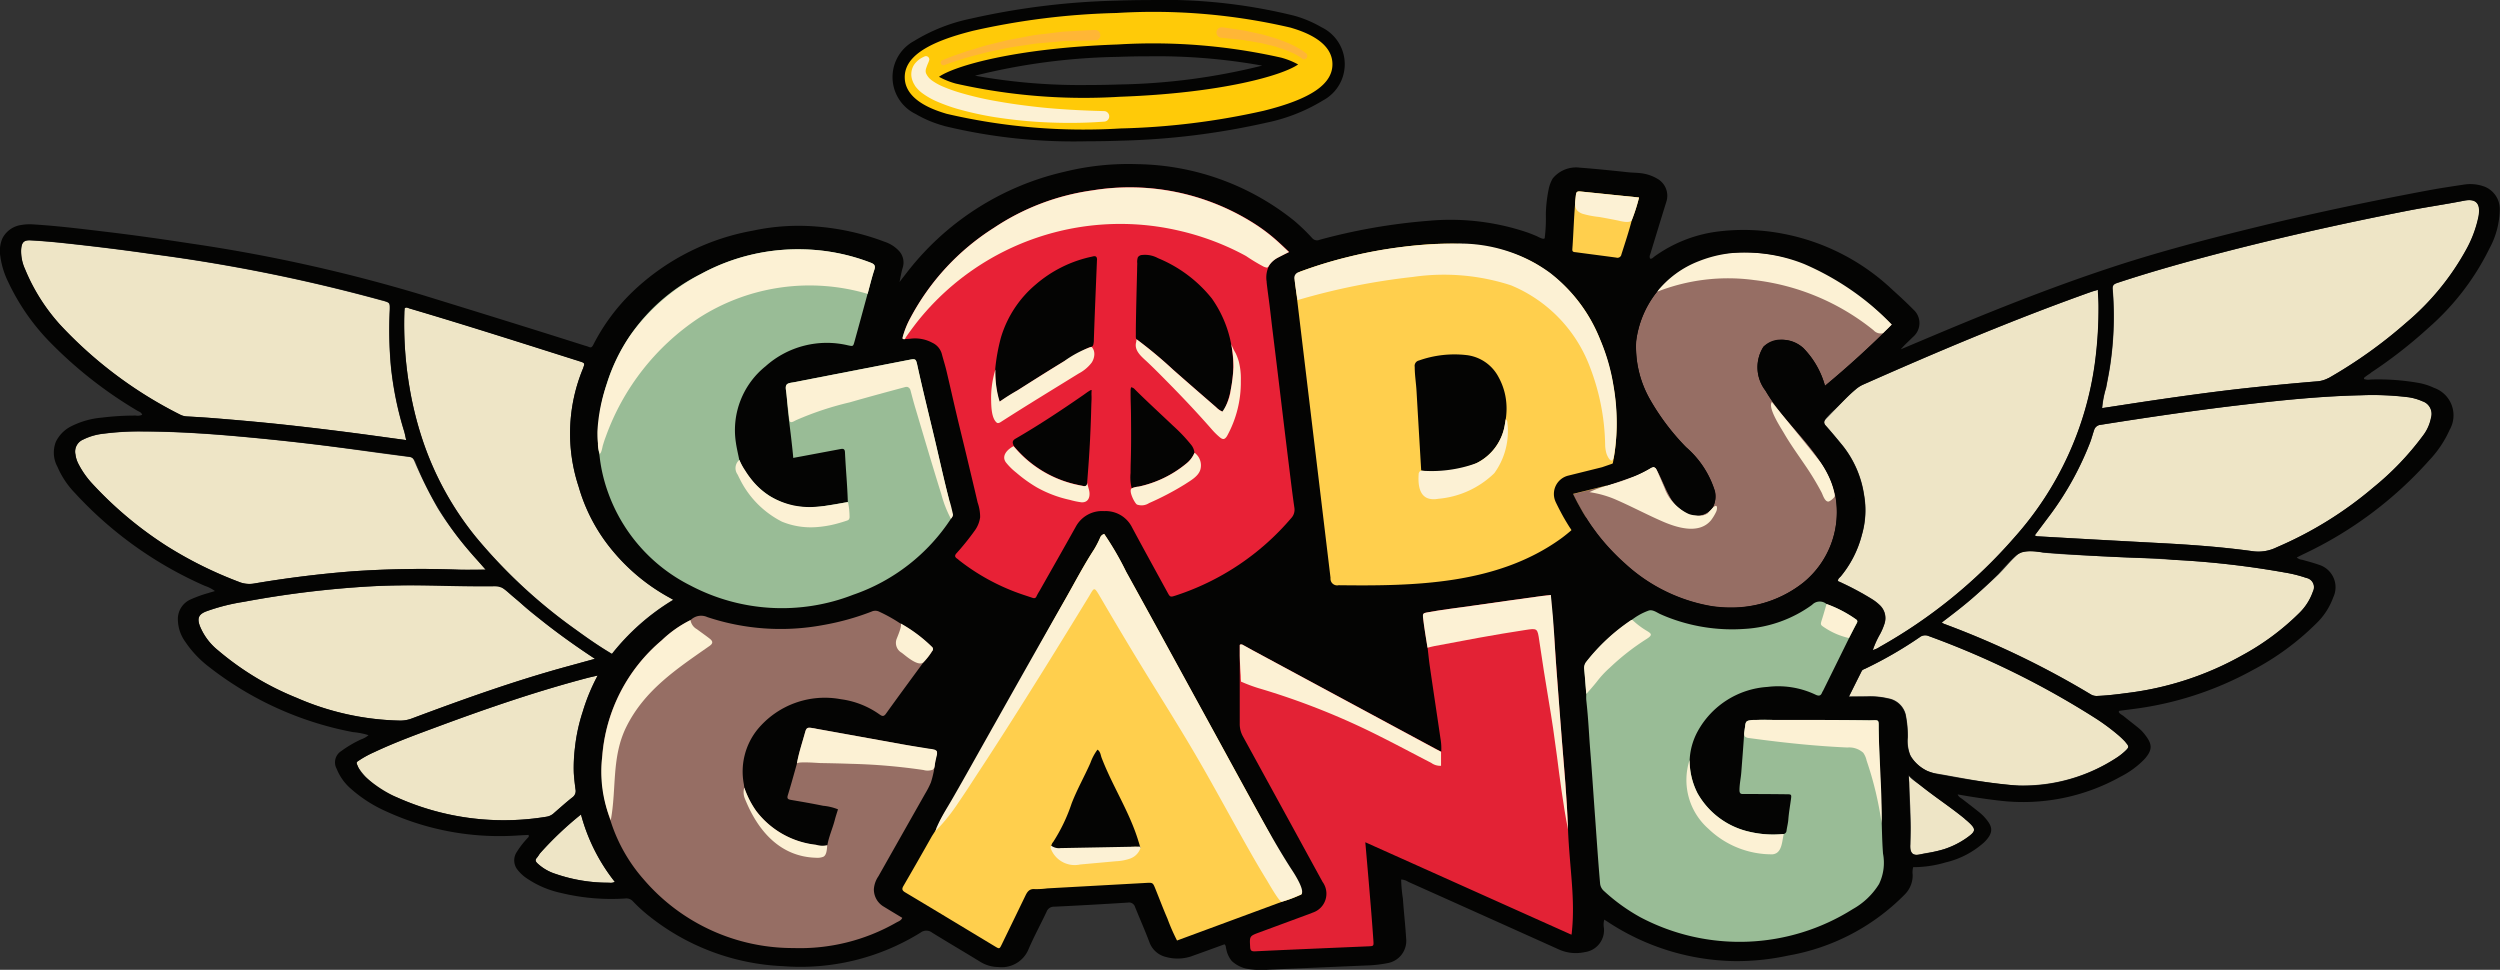
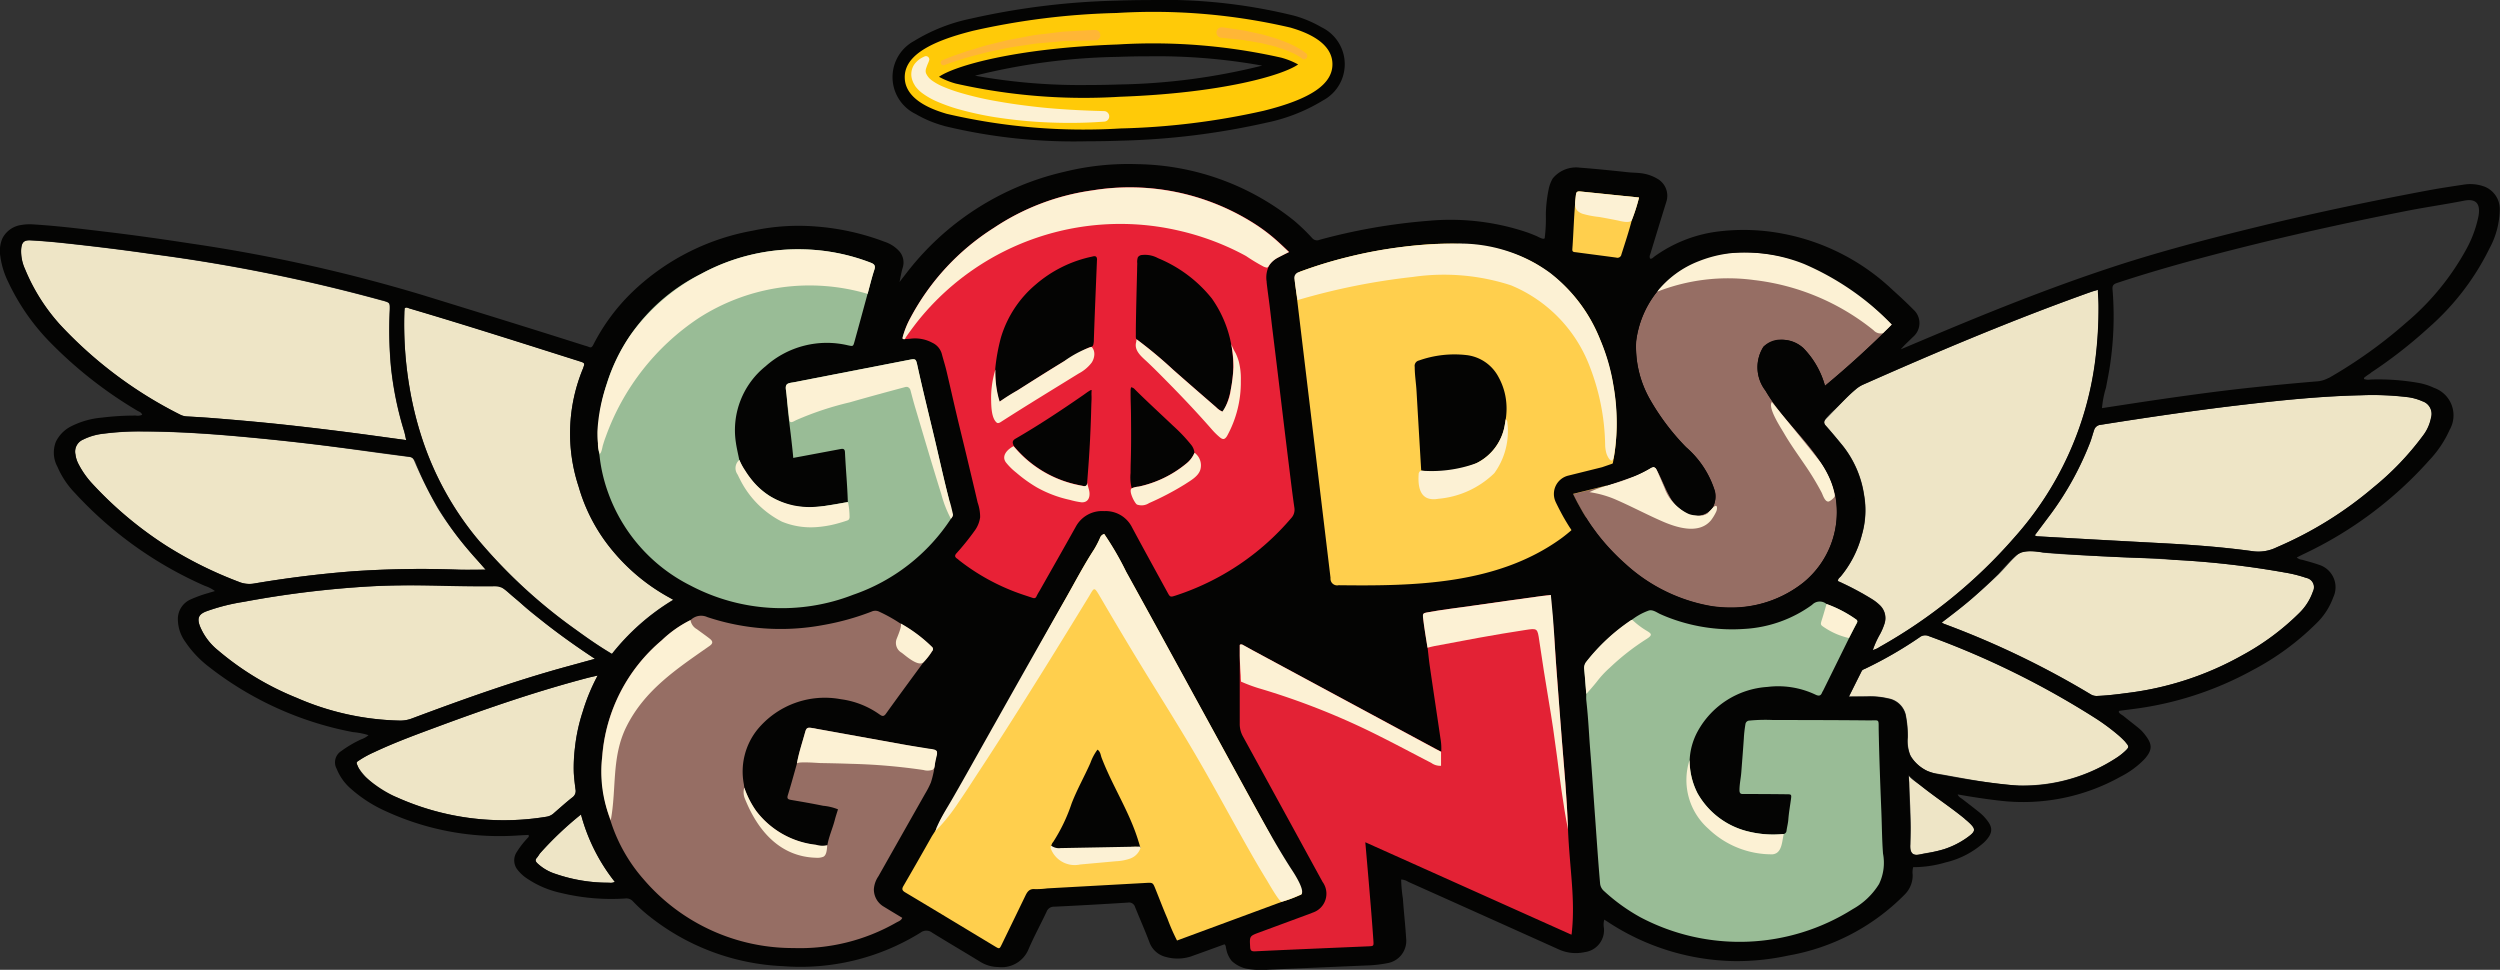
<svg xmlns="http://www.w3.org/2000/svg" width="136.807" height="53.07" viewBox="0 0 136.807 53.07">
  <rect x="0" y="0" width="136.807" height="53.07" fill="#333333" stroke="none" />
  <g id="GG_LOGO" transform="translate(-48.265 -361.82)">
    <g id="Сгруппировать_4" data-name="Сгруппировать 4" transform="translate(48.265 370.792)">
      <g id="Сгруппировать_1" data-name="Сгруппировать 1" transform="translate(99.815 1.978)">
        <path id="Контур_1" data-name="Контур 1" d="M768.684,495.544a4.976,4.976,0,0,1,.4-.88,3.415,3.415,0,0,0,.245-.58.973.973,0,0,0-.267-1,2.546,2.546,0,0,0-.437-.336,15.864,15.864,0,0,0-1.848-.976c-.01-.138.095-.191.16-.267a5.865,5.865,0,0,0,1.149-2.264,4.819,4.819,0,0,0,.117-2.194,5.677,5.677,0,0,0-1.165-2.684c-.309-.377-.619-.752-.943-1.115-.114-.128-.118-.206,0-.327.545-.54,1.053-1.139,1.642-1.63a1.707,1.707,0,0,1,.394-.26c4.109-1.823,8.249-3.57,12.486-5.08.11-.039.224-.068.384-.115.014.3.036.567.037.839a22.46,22.46,0,0,1-.193,3.118,17.926,17.926,0,0,1-4.392,9.569,27.818,27.818,0,0,1-7.386,6.01A1.2,1.2,0,0,1,768.684,495.544Z" transform="translate(-766.008 -470.925)" fill="#eee5c6" />
-         <path id="Контур_2" data-name="Контур 2" d="M875.5,451.938a5.329,5.329,0,0,1,.218-1.115c.088-.478.189-.955.25-1.438a18.06,18.06,0,0,0,.108-3.951c-.024-.257.111-.3.3-.363,1.578-.52,3.176-.979,4.783-1.407,3.66-.975,7.357-1.8,11.074-2.53,1.024-.2,2.057-.346,3.08-.548.8-.157.882.335.787.861a6.388,6.388,0,0,1-.669,1.805,14.074,14.074,0,0,1-3.286,4.009,25.888,25.888,0,0,1-4.246,3.025,1.564,1.564,0,0,1-.674.191c-1.211.1-2.421.215-3.63.345-1.747.188-3.488.427-5.226.681C877.427,451.641,876.487,451.79,875.5,451.938Z" transform="translate(-860.273 -440.556)" fill="#eee5c6" />
        <path id="Контур_3" data-name="Контур 3" d="M848.97,524.942c.307-.412.6-.8.887-1.185a16.909,16.909,0,0,0,2.124-3.855c.093-.231.153-.476.234-.712a.408.408,0,0,1,.364-.3c2.569-.408,5.141-.787,7.725-1.09,2.178-.256,4.36-.48,6.556-.527a15.709,15.709,0,0,1,2.531.106,3,3,0,0,1,.8.227.725.725,0,0,1,.47.891,2.34,2.34,0,0,1-.451,1,15.542,15.542,0,0,1-2.7,2.819,20.729,20.729,0,0,1-5.294,3.279,2.251,2.251,0,0,1-1.3.217c-1.7-.236-3.414-.359-5.13-.449q-3.344-.177-6.688-.37A.54.54,0,0,1,848.97,524.942Z" transform="translate(-837.433 -506.597)" fill="#eee5c6" />
        <path id="Контур_4" data-name="Контур 4" d="M812.39,582.554c.649-.492,1.278-.972,1.869-1.5.413-.364.822-.733,1.217-1.117.348-.336.648-.733,1.008-1.053a1,1,0,0,1,.257-.174,2.49,2.49,0,0,1,1.192.024c.884.085,1.773.125,2.66.17,1.442.072,2.886.124,4.328.212l.129.008a48.422,48.422,0,0,1,6.138.7,7.264,7.264,0,0,1,1.149.292.515.515,0,0,1,.367.736,3.036,3.036,0,0,1-.755,1.189,13.716,13.716,0,0,1-3.1,2.3,17.087,17.087,0,0,1-6.311,2.072c-.537.071-1.074.139-1.616.161a.624.624,0,0,1-.376-.083,47.784,47.784,0,0,0-8.048-3.867C812.478,582.615,812.457,582.6,812.39,582.554Z" transform="translate(-805.94 -559.44)" fill="#eee5c6" />
        <path id="Контур_5" data-name="Контур 5" d="M775.86,615.178c.256-.512.476-.955.7-1.4.044-.086.147-.1.228-.145a22.212,22.212,0,0,0,2.94-1.7.49.49,0,0,1,.509-.064,46.83,46.83,0,0,1,9.127,4.5,11.547,11.547,0,0,1,1.239.918,4.327,4.327,0,0,1,.4.385c.2.224.2.27-.024.481a3.46,3.46,0,0,1-.5.387,9.39,9.39,0,0,1-6.037,1.457c-1.264-.128-2.325-.352-3.756-.6a1.924,1.924,0,0,1-1.478-1.029,2.182,2.182,0,0,1-.128-.961,5.771,5.771,0,0,0-.117-1.252,1.192,1.192,0,0,0-.957-.88,4.193,4.193,0,0,0-1.141-.108Z" transform="translate(-774.49 -588.012)" fill="#eee5c6" />
        <path id="Контур_6" data-name="Контур 6" d="M799.41,666.93c.006.138.567.488.673.572.263.209.533.41.8.609.534.391,1.074.773,1.585,1.192.04.033.079.069.12.1.533.471.531.569-.071.984a4.69,4.69,0,0,1-1.456.659c-.267.071-.537.106-.81.154-.2.035-.466.161-.648,0a.587.587,0,0,1-.118-.484C799.556,669.454,799.455,668.2,799.41,666.93Z" transform="translate(-794.765 -635.449)" fill="#eee5c6" />
      </g>
      <g id="Сгруппировать_2" data-name="Сгруппировать 2" transform="translate(1.149 4.174)">
        <path id="Контур_7" data-name="Контур 7" d="M77.6,467.29l-1.747-.239q-2.434-.334-4.877-.6c-1.327-.143-2.656-.261-3.987-.367-.462-.036-.923-.063-1.385-.089a.9.9,0,0,1-.378-.1,23.128,23.128,0,0,1-6.554-4.9,10.464,10.464,0,0,1-1.93-3.053,2.353,2.353,0,0,1-.214-1.078c.029-.393.145-.527.544-.5q.87.05,1.738.143c1.628.174,3.256.371,4.877.606a93.037,93.037,0,0,1,12.605,2.544c.013,0,.026,0,.039.008.382.113.378.113.371.5a22.232,22.232,0,0,0,.061,3.089,18.4,18.4,0,0,0,.7,3.477C77.52,466.89,77.55,467.069,77.6,467.29Z" transform="translate(-56.525 -456.351)" fill="#eee5c6" />
        <path id="Контур_8" data-name="Контур 8" d="M222.062,498.807a12.452,12.452,0,0,0-3.359,2.961c-.679-.4-1.316-.844-1.943-1.3a28.646,28.646,0,0,1-5.5-5.093,16.876,16.876,0,0,1-2.911-5.292,19.024,19.024,0,0,1-.716-2.866,20.643,20.643,0,0,1-.289-4.1c0-.092.011-.184.017-.268.1-.075.184-.01.267.015,3.111.919,6.2,1.908,9.291,2.887.313.1.31.1.2.406a9.272,9.272,0,0,0-.242,6.454,9.558,9.558,0,0,0,1.9,3.555,10.684,10.684,0,0,0,3,2.478C221.859,498.689,221.937,498.736,222.062,498.807Z" transform="translate(-186.365 -479.138)" fill="#eee5c6" />
        <path id="Контур_9" data-name="Контур 9" d="M100.3,539.153c-.509,0-.983.011-1.456,0a54.326,54.326,0,0,0-5.9.095q-2.666.213-5.305.661a1.517,1.517,0,0,1-.871-.1,21.8,21.8,0,0,1-3.893-1.929,20.72,20.72,0,0,1-4.165-3.5,4.875,4.875,0,0,1-.709-1.04,1.545,1.545,0,0,1-.147-.488.714.714,0,0,1,.419-.813,3.3,3.3,0,0,1,1.135-.325,15.19,15.19,0,0,1,2.175-.12c1.944.006,3.881.145,5.816.328,1.539.146,3.075.313,4.607.512.69.089,1.38.185,2.069.281s1.384.186,2.075.275a.3.3,0,0,1,.134.039.292.292,0,0,1,.089.128,24.632,24.632,0,0,0,1.32,2.66,18.97,18.97,0,0,0,1.736,2.35c.114.132.229.264.346.394C99.945,538.748,100.116,538.944,100.3,539.153Z" transform="translate(-74.874 -521.125)" fill="#eee5c6" />
        <path id="Контур_10" data-name="Контур 10" d="M142.888,592.058c.819.687.957.786,1.178,1,.4.377.84.7,1.27,1.042.882.691,1.8,1.338,2.733,1.954l-1.453.4c-2.905.79-5.734,1.805-8.551,2.859a1.781,1.781,0,0,1-.654.122,14.815,14.815,0,0,1-5.686-1.253,15.654,15.654,0,0,1-4.282-2.591,3.291,3.291,0,0,1-1-1.349c-.145-.408-.058-.617.338-.776a10.826,10.826,0,0,1,2.067-.528,54.581,54.581,0,0,1,7-.851c1.154-.061,2.311-.079,3.467-.064,1.086.015,1.47.057,2.779.018C142.305,592.029,143.112,592.072,142.888,592.058Z" transform="translate(-116.663 -573.147)" fill="#eee5c6" />
        <path id="Контур_11" data-name="Контур 11" d="M201.773,627.63a10.682,10.682,0,0,0-.821,1.986,9.62,9.62,0,0,0-.424,1.964,9,9,0,0,0-.063,1.381c.019.3.054.6.095.9a.426.426,0,0,1-.175.44c-.342.268-.665.562-.994.845a.765.765,0,0,1-.413.21,14.307,14.307,0,0,1-8.208-1.065,4.213,4.213,0,0,1-2.092-1.624c-.14-.321-.143-.27.107-.438a5.629,5.629,0,0,1,.766-.409c1.182-.557,2.41-1,3.634-1.455,2.648-.979,5.317-1.893,8.049-2.61C201.386,627.718,201.539,627.686,201.773,627.63Z" transform="translate(-170.217 -603.811)" fill="#eee5c6" />
        <path id="Контур_12" data-name="Контур 12" d="M261.533,682.32a10.135,10.135,0,0,0,1.852,3.69.527.527,0,0,1-.312.044,8.846,8.846,0,0,1-2.916-.476,2.613,2.613,0,0,1-1.017-.591c-.1-.1-.125-.185-.022-.3.07-.076.117-.175.184-.256A18.634,18.634,0,0,1,261.533,682.32Z" transform="translate(-230.887 -650.895)" fill="#eee5c6" />
      </g>
      <path id="Контур_13" data-name="Контур 13" d="M51.569,435.143a10.466,10.466,0,0,1-1.93-3.053,2.353,2.353,0,0,1-.214-1.078c.029-.394.145-.527.544-.5q.87.05,1.738.143c1.628.174,3.256.371,4.877.606A93.028,93.028,0,0,1,69.189,433.8c.013,0,.026,0,.039.008.382.113.378.113.371.5a22.233,22.233,0,0,0,.061,3.089,18.4,18.4,0,0,0,.7,3.477c.056.171.086.352.138.572l-1.747-.239q-2.434-.334-4.877-.6c-1.327-.143-2.656-.261-3.987-.367-.462-.036-.923-.063-1.385-.089a.9.9,0,0,1-.378-.1A23.142,23.142,0,0,1,51.569,435.143Zm5.846,12.113a20.723,20.723,0,0,1-4.165-3.5,4.877,4.877,0,0,1-.709-1.04,1.546,1.546,0,0,1-.147-.488.714.714,0,0,1,.419-.814,3.3,3.3,0,0,1,1.135-.325,15.19,15.19,0,0,1,2.175-.12c1.944.006,3.881.145,5.816.328,1.54.146,3.075.313,4.607.512,1.342.171,2.683.353,4.023.533a.638.638,0,0,1,.238.064.648.648,0,0,1,.234.344,16.959,16.959,0,0,0,2.665,4.482c.2.239.4.476.609.706.174.193.345.391.53.6-.509,0-.983.011-1.456,0a54.311,54.311,0,0,0-5.9.095q-2.666.213-5.305.661a1.517,1.517,0,0,1-.871-.1A22.056,22.056,0,0,1,57.415,447.256Zm7.062,8.283a15.659,15.659,0,0,1-4.282-2.591,3.291,3.291,0,0,1-1-1.349c-.145-.407-.058-.617.338-.776a10.845,10.845,0,0,1,2.067-.528,54.6,54.6,0,0,1,7-.851c2.236-.118,4.472.035,6.71.006.5-.007.673.259,1.025.558l.552.467c.4.338.807.674,1.221,1,.876.686,1.786,1.328,2.715,1.94l-1.453.4c-2.905.79-5.734,1.805-8.551,2.859a1.78,1.78,0,0,1-.654.122A14.856,14.856,0,0,1,64.477,455.538Zm5.495,5.453a6.731,6.731,0,0,1-1.626-1.043,1.741,1.741,0,0,1-.467-.581c-.14-.321-.143-.27.107-.438a5.612,5.612,0,0,1,.766-.409c1.182-.558,2.41-1,3.634-1.455,2.648-.979,5.317-1.893,8.049-2.61.152-.04.306-.072.54-.126a10.68,10.68,0,0,0-.821,1.986,9.618,9.618,0,0,0-.424,1.964,8.994,8.994,0,0,0-.063,1.381c.019.3.054.6.095.9a.426.426,0,0,1-.175.44c-.342.268-.665.562-.994.846a.765.765,0,0,1-.413.21A14.306,14.306,0,0,1,69.972,460.991ZM81.6,465.667a8.846,8.846,0,0,1-2.916-.476,2.613,2.613,0,0,1-1.017-.591c-.1-.1-.125-.185-.022-.3.07-.076.117-.175.184-.256a18.413,18.413,0,0,1,2.229-2.112,10.134,10.134,0,0,0,1.852,3.689A.508.508,0,0,1,81.6,465.667Zm.15-12.516c-.679-.4-1.316-.844-1.943-1.3a28.638,28.638,0,0,1-5.5-5.093,16.877,16.877,0,0,1-2.911-5.292,19.028,19.028,0,0,1-.716-2.866,20.643,20.643,0,0,1-.289-4.1c0-.092.011-.184.017-.268.1-.075.184-.01.267.015,3.111.919,6.2,1.908,9.291,2.887.313.1.31.1.2.406A9.272,9.272,0,0,0,79.932,444a9.56,9.56,0,0,0,1.9,3.555,10.687,10.687,0,0,0,3,2.478c.079.043.157.089.282.16A12.469,12.469,0,0,0,81.755,453.151Zm66.4-12.843a2.815,2.815,0,0,1,.528-.548c.371-.349.732-.757,1.119-1.079a1.711,1.711,0,0,1,.394-.26c4.109-1.823,8.25-3.57,12.486-5.08.11-.039.224-.068.384-.115.014.3.036.567.038.839a22.459,22.459,0,0,1-.193,3.118,17.926,17.926,0,0,1-4.392,9.569,27.819,27.819,0,0,1-7.386,6.011,1.188,1.188,0,0,1-.384.177,4.983,4.983,0,0,1,.4-.88,3.416,3.416,0,0,0,.245-.58.972.972,0,0,0-.267-1,2.535,2.535,0,0,0-.437-.337,15.854,15.854,0,0,0-1.848-.976c-.01-.138.095-.19.16-.267a5.865,5.865,0,0,0,1.149-2.264,4.821,4.821,0,0,0,.117-2.195,5.676,5.676,0,0,0-1.165-2.684c-.309-.377-.619-.752-.943-1.115A.261.261,0,0,1,148.159,440.308Zm7.627,21.866c.04.033.079.07.12.1.533.471.531.569-.071.985a4.568,4.568,0,0,1-1.182.578,11.439,11.439,0,0,1-1.368.292c-.267.052-.455-.037-.467-.33-.018-.413.008-.832,0-1.246-.015-.78-.071-1.559-.071-2.341,0-.117-.021-.234-.039-.427C153.7,460.7,154.8,461.364,155.785,462.173Zm8.8-4.186c.2.224.2.27-.024.481a3.444,3.444,0,0,1-.5.387,9.325,9.325,0,0,1-5.308,1.506,39.892,39.892,0,0,1-4.154-.588,3.275,3.275,0,0,1-.857-.221,2.324,2.324,0,0,1-.907-.79,1.928,1.928,0,0,1-.175-1.037,5.764,5.764,0,0,0-.117-1.252,1.192,1.192,0,0,0-.957-.88,4.187,4.187,0,0,0-1.14-.109h-1c.256-.512.476-.955.7-1.4.044-.086.147-.1.228-.145a22.216,22.216,0,0,0,2.94-1.7.49.49,0,0,1,.509-.064,46.831,46.831,0,0,1,9.127,4.5,11.541,11.541,0,0,1,1.239.918A4.715,4.715,0,0,1,164.587,457.987Zm9.891-9a.515.515,0,0,1,.367.736,3.038,3.038,0,0,1-.755,1.189,13.709,13.709,0,0,1-3.1,2.3,17.087,17.087,0,0,1-6.311,2.072c-.537.071-1.074.139-1.616.161a.624.624,0,0,1-.375-.083,47.794,47.794,0,0,0-8.048-3.867,1.211,1.211,0,0,1-.111-.069c.649-.492,1.278-.972,1.869-1.5.421-.371.829-.758,1.229-1.151a11.345,11.345,0,0,1,.96-1.008c.48-.366,1.019-.211,1.574-.168q.907.071,1.816.128,1.341.085,2.684.142c.836.035,1.7.025,2.528.128a48.412,48.412,0,0,1,6.138.7A6.961,6.961,0,0,1,174.478,448.992Zm5.557-9.892a3.005,3.005,0,0,1,.8.227.725.725,0,0,1,.47.891,2.341,2.341,0,0,1-.451,1,15.542,15.542,0,0,1-2.7,2.819,20.735,20.735,0,0,1-5.294,3.279,2.252,2.252,0,0,1-1.3.217c-1.7-.236-3.414-.359-5.13-.449q-3.344-.177-6.688-.37a.654.654,0,0,1-.124-.047c.307-.412.6-.8.887-1.185a16.916,16.916,0,0,0,2.124-3.855c.093-.231.153-.476.234-.712a.408.408,0,0,1,.364-.3c2.569-.407,5.141-.787,7.725-1.09,2.178-.256,4.36-.48,6.556-.527A15.871,15.871,0,0,1,180.035,439.1Zm-4.335-1.051a1.564,1.564,0,0,1-.674.191c-1.211.1-2.421.216-3.63.345-1.747.188-3.488.427-5.226.681-.94.138-1.88.285-2.868.435a5.336,5.336,0,0,1,.218-1.115c.088-.478.189-.955.25-1.438a18.053,18.053,0,0,0,.108-3.951c-.024-.257.111-.3.3-.363,1.578-.52,3.176-.979,4.783-1.407,3.66-.975,7.357-1.8,11.074-2.53,1.024-.2,2.057-.346,3.08-.548.8-.157.882.335.787.861a6.392,6.392,0,0,1-.669,1.805,14.071,14.071,0,0,1-3.286,4.009A25.758,25.758,0,0,1,175.7,438.049Zm2.313-.284a25.571,25.571,0,0,0,3.15-2.453,13.914,13.914,0,0,0,3.345-4.353,4.616,4.616,0,0,0,.562-2.156,1.32,1.32,0,0,0-.954-1.263,2.245,2.245,0,0,0-1.021-.07c-.654.1-1.306.195-1.955.317-3.089.579-6.162,1.222-9.215,1.965-2.744.668-5.475,1.378-8.158,2.265-3.421,1.131-6.76,2.474-10.077,3.876l-1.4.59c.211-.249.449-.456.672-.68a.99.99,0,0,0,.014-1.5c-.36-.366-.738-.716-1.121-1.06a11.962,11.962,0,0,0-5.967-3.078,11.339,11.339,0,0,0-3.741-.11A7.556,7.556,0,0,0,138.8,431.4c-.07.05-.128.142-.238.115a.265.265,0,0,1,.006-.229q.434-1.431.876-2.858a1.068,1.068,0,0,0-.491-1.288,2.282,2.282,0,0,0-.733-.274c-.289-.056-.579-.046-.866-.077-.879-.095-1.761-.184-2.642-.252a1.65,1.65,0,0,0-1.476.59,1.9,1.9,0,0,0-.229.617,7.583,7.583,0,0,0-.149,1.35,8.656,8.656,0,0,1-.061,1.288c-.026.139-.377-.072-.462-.107-.178-.074-.357-.147-.541-.21a13.143,13.143,0,0,0-5.394-.616,32.157,32.157,0,0,0-5.922,1.036.349.349,0,0,1-.413-.1,10.9,10.9,0,0,0-.965-.932,14.026,14.026,0,0,0-8.59-3.107,14.616,14.616,0,0,0-4.009.42,15.17,15.17,0,0,0-8.645,5.556c-.122.156-.243.314-.366.471.061-.278.1-.549.184-.814a.934.934,0,0,0-.239-.911,1.874,1.874,0,0,0-.765-.476,13.439,13.439,0,0,0-3.776-.836,11.894,11.894,0,0,0-3.429.229,12.763,12.763,0,0,0-6.431,3.2,10.857,10.857,0,0,0-2.3,3.04c-.07.138-.127.182-.266.115a1.584,1.584,0,0,0-.189-.06c-2.966-.943-5.94-1.862-8.914-2.779A88.235,88.235,0,0,0,58.7,430.688c-1.553-.238-3.11-.46-4.671-.645-1.311-.156-2.623-.32-3.943-.4a2.6,2.6,0,0,0-.633.028,1.373,1.373,0,0,0-1.06.743,1.763,1.763,0,0,0-.111.969,4.48,4.48,0,0,0,.424,1.391,11.99,11.99,0,0,0,2.389,3.409,23.25,23.25,0,0,0,4.664,3.642c.1.063.243.092.284.236a.6.6,0,0,1-.352.043,15.081,15.081,0,0,0-1.859.113,4.549,4.549,0,0,0-1.736.508,1.856,1.856,0,0,0-.775.816,1.629,1.629,0,0,0,.092,1.375,4.748,4.748,0,0,0,.962,1.437,21.225,21.225,0,0,0,7.1,5.07,2,2,0,0,1,.553.284c-.14.042-.25.074-.36.108a6.851,6.851,0,0,0-.967.349A1.165,1.165,0,0,0,58,451.3a2.114,2.114,0,0,0,.4,1.177,5.771,5.771,0,0,0,1.295,1.375,18.323,18.323,0,0,0,7.888,3.575,3.921,3.921,0,0,1,.85.167,1.26,1.26,0,0,1-.4.227,6.235,6.235,0,0,0-1.09.64.73.73,0,0,0-.253.976,2.808,2.808,0,0,0,.77,1.083,7.483,7.483,0,0,0,1.959,1.254,14.866,14.866,0,0,0,7.213,1.307c.191-.011.381-.019.556-.028.04.107-.017.131-.05.168a4.806,4.806,0,0,0-.6.776.821.821,0,0,0,.07.989,2.171,2.171,0,0,0,.4.384,5.308,5.308,0,0,0,1.941.854,11.669,11.669,0,0,0,3.541.306.479.479,0,0,1,.414.159,8.238,8.238,0,0,0,.784.725,12.61,12.61,0,0,0,7.422,2.82,12.455,12.455,0,0,0,7.533-1.837.517.517,0,0,1,.634.005c.875.541,1.763,1.06,2.641,1.6a1.918,1.918,0,0,0,.978.28,1.587,1.587,0,0,0,1.649-.965c.3-.7.665-1.371.992-2.06a.42.42,0,0,1,.416-.277c1.346-.063,2.692-.14,4.037-.225a.341.341,0,0,1,.389.243c.261.645.544,1.284.789,1.935a1.273,1.273,0,0,0,.91.8,2.367,2.367,0,0,0,1.512-.086c.567-.2,1.132-.41,1.684-.609.092.083.064.172.092.245a1.449,1.449,0,0,0,.306.669,1.712,1.712,0,0,0,.79.417,4.694,4.694,0,0,0,1.224.056q2.653-.113,5.308-.227a7.013,7.013,0,0,0,1.181-.126,1.239,1.239,0,0,0,1.037-1.368c-.043-.723-.128-1.445-.177-2.168a7.893,7.893,0,0,1-.095-1.043.773.773,0,0,1,.392.128q4.1,1.836,8.19,3.677a2.265,2.265,0,0,0,1.463.168,1.211,1.211,0,0,0,1.051-1.317,1.038,1.038,0,0,1,.019-.46c.058.036.092.056.124.076a12.977,12.977,0,0,0,7.083,2.194,13.364,13.364,0,0,0,2.87-.307,11.771,11.771,0,0,0,6.4-3.375,1.479,1.479,0,0,0,.4-1.033,1.171,1.171,0,0,1,.026-.427,6.212,6.212,0,0,0,1.772-.259,4.781,4.781,0,0,0,2.118-1.106c.552-.549.449-.869.051-1.329a2.616,2.616,0,0,0-.343-.326c-.3-.239-.6-.471-.905-.705-.089-.068-.2-.114-.256-.256.8.141,1.581.262,2.367.349a10.924,10.924,0,0,0,6.536-1.314,4.911,4.911,0,0,0,1.278-.923c.535-.569.456-.89.042-1.413a2.066,2.066,0,0,0-.3-.312c-.274-.227-.56-.439-.834-.666-.095-.079-.229-.124-.278-.241.018-.033.024-.053.031-.054.223-.031.445-.057.668-.088a18.336,18.336,0,0,0,6.629-2.139,14.488,14.488,0,0,0,3.466-2.537,3.746,3.746,0,0,0,.944-1.439,1.287,1.287,0,0,0-.79-1.793c-.3-.107-.6-.184-.91-.271a.49.49,0,0,1-.292-.126c.135-.067.261-.134.392-.195a21.436,21.436,0,0,0,6.86-5.127,5.916,5.916,0,0,0,1.114-1.666,1.592,1.592,0,0,0-.852-2.292,3.362,3.362,0,0,0-.826-.268,12.67,12.67,0,0,0-2.645-.189.775.775,0,0,1-.363-.025c0-.043-.006-.064,0-.068C177.748,437.939,177.881,437.853,178.013,437.765Z" transform="translate(-48.265 -426.335)" fill="#040403" />
      <path id="Контур_14" data-name="Контур 14" d="M574.872,470.927a10.748,10.748,0,0,0,.519-3.682,12.067,12.067,0,0,0-1.124-4.828,8.334,8.334,0,0,0-3.311-3.637c-2.226-1.258-4.947-1.236-7.479-.884a25.271,25.271,0,0,0-5.276,1.279.642.642,0,0,0-.351.229.661.661,0,0,0-.044.426q.968,8.075,1.937,16.15a.365.365,0,0,0,.444.4c4.139.05,8.651-.025,12.152-2.542.466-.335.882-.737,1.325-1.1m-8.959-2.631c-.085-1.446-.172-2.894-.255-4.34-.025-.448-.1-.89-.1-1.339a.3.3,0,0,1,.23-.345,5.829,5.829,0,0,1,2.573-.3,2.275,2.275,0,0,1,1.79,1.218,3.5,3.5,0,0,1,.416,1.356,3.716,3.716,0,0,1,0,.715,1.841,1.841,0,0,1-.031.235c-.017.079.1-.044.1.063,0-.09.017-.026-.1-.074-.011.078-.022.156-.035.232a2.855,2.855,0,0,1-1.98,2.341,5.206,5.206,0,0,1-2.61.235" transform="translate(-486.933 -453.327)" fill="#ffcf4d" />
      <path id="Контур_15" data-name="Контур 15" d="M677.737,468.724a2.09,2.09,0,0,1-.11-2.4,1.636,1.636,0,0,1,2.181.07,4.74,4.74,0,0,1,1.186,2.068q1.913-1.585,3.669-3.347a14.911,14.911,0,0,0-4.813-3.317,7.887,7.887,0,0,0-5.742-.164,5.4,5.4,0,0,0-3.449,4.392,5.828,5.828,0,0,0,.75,3.167,12.757,12.757,0,0,0,1.982,2.626,5.21,5.21,0,0,1,1.572,2.413,1.269,1.269,0,0,1-.1.859,1.106,1.106,0,0,1-1.329.395,2.16,2.16,0,0,1-1.064-1.026c-.245-.439-.412-.919-.656-1.36-.046-.083-.11-.175-.2-.184a.309.309,0,0,0-.171.054,5.909,5.909,0,0,1-.886.442l-.033.011h0c-.474.165-.948.328-1.424.492l-1.9.471h0c.038.081.078.16.118.239.008.017.017.033.025.049.037.075.076.149.117.224.01.02.021.039.032.058.035.064.07.128.106.19l.037.067.1.177.053.088c.036.06.074.12.111.178.022.036.046.071.068.106l.063.1c.043.065.088.131.133.2l.043.063c.1.139.2.277.3.412l.019.025a11.848,11.848,0,0,0,1.53,1.638,9.293,9.293,0,0,0,4.728,2.324,6.46,6.46,0,0,0,5.025-1.292,4.975,4.975,0,0,0,1.748-4.769C681.058,472.193,678.9,470.725,677.737,468.724Z" transform="translate(-581.126 -456.318)" fill="#966e64" />
      <path id="Контур_16" data-name="Контур 16" d="M299.914,617.316a1.412,1.412,0,0,1,.246-.7q1.281-2.267,2.566-4.534a4.66,4.66,0,0,0,.307-.6,5.23,5.23,0,0,0,.239-1.2c.006-.043.082-.523.088-.521-.135-.036-.235-.07-.338-.089q-3.231-.586-6.462-1.168c-.271-.049-.338-.024-.409.232-.156.569-.345,1.129-.449,1.711-.164.58-.321,1.161-.5,1.738-.058.195.032.222.184.249.584.1,1.168.2,1.749.32a2.883,2.883,0,0,1,.815.195c-.06.2-.124.382-.172.573-.12.47-.33.915-.41,1.4a1.187,1.187,0,0,1-.62-.022,4.77,4.77,0,0,1-3.267-1.845,5.006,5.006,0,0,1-.656-1.285c-.008-.064-.018-.129-.026-.195a3.675,3.675,0,0,1,.73-2.977,4.775,4.775,0,0,1,4.571-1.676,4.718,4.718,0,0,1,2.117.829c.132.092.227.148.355-.031.673-.94,1.361-1.871,2.043-2.8a3.539,3.539,0,0,0,.481-.615.159.159,0,0,0-.012-.242,8.063,8.063,0,0,0-1.722-1.284,8.293,8.293,0,0,0-1.133-.635.485.485,0,0,0-.448-.013,14.046,14.046,0,0,1-2.66.736,12.691,12.691,0,0,1-6.321-.438.815.815,0,0,0-.923.171A6.313,6.313,0,0,0,288.3,603.7a9.227,9.227,0,0,0-3.253,6.31,8.531,8.531,0,0,0,.471,3.607,8.91,8.91,0,0,0,1.8,3.167,10.754,10.754,0,0,0,8.2,3.756,10.615,10.615,0,0,0,5.618-1.392c.118-.068.268-.107.332-.261-.346-.208-.687-.412-1.024-.619A1.09,1.09,0,0,1,299.914,617.316Z" transform="translate(-252.093 -577.632)" fill="#966e64" />
      <path id="Контур_17" data-name="Контур 17" d="M671.727,603.557c0,.118-.007.239.005.355.117,1.058.142,1.815.214,2.722.1,1.235.179,2.474.27,3.71.086,1.184.163,2.368.267,3.551a.621.621,0,0,0,.213.441,10.179,10.179,0,0,0,1.985,1.434,11.616,11.616,0,0,0,11.632-.441,3.948,3.948,0,0,0,1.438-1.373,2.674,2.674,0,0,0,.217-1.665c-.056-.744-.06-1.5-.089-2.243-.06-1.492-.118-2.986-.147-4.479-.014-.683.078-.56-.569-.567-1.744-.018-3.489-.019-5.233-.022a9.183,9.183,0,0,0-1.267.032.225.225,0,0,0-.224.2,6.651,6.651,0,0,0-.088.787c-.042.616-.083,1.117-.138,1.839-.024.327-.1.649-.1.98,0,.15.046.221.2.213.092,0,.184,0,.277,0,.7,0,1.4.005,2.093.013.278,0,.284.008.245.292-.05.364-.114.726-.142,1.095-.015.208-.074.413-.1.622a.2.2,0,0,1-.146.165,5.65,5.65,0,0,1-1.884-.122,4.352,4.352,0,0,1-2.836-2.105,3.981,3.981,0,0,1-.433-1.823,3.613,3.613,0,0,1,.446-1.58,4.7,4.7,0,0,1,3.815-2.418,4.756,4.756,0,0,1,2.626.424c.188.09.292.065.363-.125a1.071,1.071,0,0,1,.056-.1q.707-1.431,1.413-2.864c.139-.267.273-.537.42-.8.056-.1.06-.166-.04-.23a6.663,6.663,0,0,0-1.6-.833.578.578,0,0,0-.8.036,6.958,6.958,0,0,1-3.674,1.316,9.705,9.705,0,0,1-4-.552c-.214-.077-.427-.163-.634-.257-.192-.088-.394-.249-.613-.2a3.328,3.328,0,0,0-1.048.6,10.543,10.543,0,0,0-2.375,2.215.547.547,0,0,0-.121.4c.043.449.076.907.113,1.364" transform="translate(-584.924 -574.552)" fill="#99bc96" />
      <path id="Контур_18" data-name="Контур 18" d="M288.677,478.324a10.731,10.731,0,0,0,8.894.5,10.456,10.456,0,0,0,5.381-4.207.221.221,0,0,0,.029-.227,3.309,3.309,0,0,1-.175-.815c-.282-1.094-.523-2.2-.784-3.3-.318-1.343-.655-2.683-.948-4.032-.071-.327-.1-.341-.43-.277l-6.332,1.232c-.118.022-.332.031-.4.153s.01.387.018.53c.043.719.136,1.439.224,2.154.013.1.15,1.3.135,1.3.268-.05.487-.089.706-.131l1.866-.35c.14-.027.252-.036.261.171.061,1.2.121,1.66.157,2.722-.349.061-.7.129-1.049.179a5.26,5.26,0,0,1-1.922.039,4.277,4.277,0,0,1-2.97-2.521c-.064-.323-.143-.643-.188-.968a4.483,4.483,0,0,1,1.629-4.157,5.026,5.026,0,0,1,4.514-1.143c.268.056.277.06.346-.192.243-.875.48-1.751.719-2.627.121-.444.227-.891.367-1.328.071-.221-.007-.3-.2-.375a10.92,10.92,0,0,0-3.706-.732,11.1,11.1,0,0,0-5.588,1.35,10.089,10.089,0,0,0-5.6,8.487,4.962,4.962,0,0,0,.06,1.455,8.664,8.664,0,0,0,.473,2.03A9.132,9.132,0,0,0,288.677,478.324Z" transform="translate(-250.883 -455.249)" fill="#99bc96" />
      <path id="Контур_19" data-name="Контур 19" d="M554.271,611.771c-.071-1-.178-2-.215-3-.085-2.318-.335-4.625-.5-6.938l-.284-3.944c-.046-.642-.153-1.278-.15-1.957-.2.022-.352.036-.506.058-1.267.177-2.535.35-3.8.534-.836.121-1.674.215-2.5.37-.167.031-.211.074-.192.25.062.562.16,1.118.248,1.676.04.339.072.679.121,1.017.19,1.311.388,2.62.58,3.931a3.18,3.18,0,0,1,.045.745L536.314,598.7l-.059-.033a.247.247,0,0,0-.062-.025.118.118,0,0,0-.07.007l-.017.008c-.008,0-.015.007-.015.017v.019a.124.124,0,0,1,0,.022v.3a.352.352,0,0,0,0,.038.3.3,0,0,0,0,.038c0,.013,0,.026,0,.039s0,.026,0,.04,0,.028,0,.042,0,.028,0,.042,0,.029,0,.043,0,.029,0,.044,0,.03,0,.046,0,.031,0,.046,0,.032,0,.047,0,.032,0,.047,0,.032,0,.049,0,.033,0,.05,0,.033,0,.05,0,.033,0,.051,0,.035,0,.051,0,.035,0,.053,0,.035,0,.053,0,.036,0,.053,0,.036,0,.054,0,.036,0,.054,0,.036,0,.056,0,.037,0,.056,0,.038,0,.056,0,.038,0,.056,0,.038,0,.057,0,.038,0,.057,0,.038,0,.057,0,.039,0,.057,0,.039,0,.057,0,.039,0,.058,0,.039,0,.058,0,.039,0,.058,0,.039,0,.058,0,.039,0,.058,0,.039,0,.058,0,.039,0,.058,0,.039,0,.058,0,.039,0,.058,0,.039,0,.058,0,.039,0,.058,0,.039,0,.058,0,.039,0,.057,0,.039,0,.057,0,.037,0,.057,0,.038,0,.057,0,.038,0,.057,0,.038,0,.056,0,.038,0,.056,0,.038,0,.056,0,.036,0,.054,0,.036,0,.054,0,.036,0,.054,0,.036,0,.053,0,.035,0,.053,0,.035,0,.051,0,.035,0,.051,0,.033,0,.051,0,.033,0,.05,0,.033,0,.049,0,.032,0,.049,0,.032,0,.047,0,.031,0,.047,0,.031,0,.046,0,.031,0,.044,0,.029,0,.045,0,.029,0,.043,0,.028,0,.042,0,.028,0,.042a.4.4,0,0,1,0,.04c0,.013,0,.026,0,.039s0,.025,0,.038,0,.025,0,.036,0,.024,0,.036,0,.022,0,.035,0,.022,0,.033,0,.021,0,.032,0,.021,0,.031,0,.02,0,.029,0,.018,0,.028a.165.165,0,0,0,0,.026v.007a1.4,1.4,0,0,0,.177.637q1.479,2.7,2.957,5.4c.467.854.933,1.709,1.4,2.56a1.09,1.09,0,0,1-.549,1.681c-.083.039-.171.07-.257.1l-2.637.974c-.562.207-.555.206-.521.811.011.193.074.239.263.231,2.072-.1,4.146-.184,6.219-.274.271-.013.282-.015.263-.3q-.09-1.283-.2-2.566c-.075-.918-.157-1.834-.243-2.829,3.791,1.7,7.529,3.378,11.28,5.059a.684.684,0,0,0,.022-.145C554.357,613.513,554.333,612.639,554.271,611.771Z" transform="translate(-468.249 -572.345)" fill="#e32235" />
      <path id="Контур_20" data-name="Контур 20" d="M667.165,440.472c.733.1,1.467.192,2.2.292a.22.22,0,0,0,.286-.179c.2-.627.407-1.25.572-1.886a9.948,9.948,0,0,0,.391-1.224l-3.153-.324c-.243-.025-.282,0-.307.236-.1.967-.12,1.946-.19,2.915C666.949,440.471,667.063,440.46,667.165,440.472Z" transform="translate(-580.921 -435.64)" fill="#ffcf4d" />
      <path id="Контур_21" data-name="Контур 21" d="M404.967,588.493q-.774,1.375-1.566,2.738c-.09.156-.075.243.092.343,1.644.982,3.281,1.973,4.92,2.961.245.148.25.141.371-.108q.647-1.331,1.292-2.663c.107-.224.224-.394.523-.364a4.407,4.407,0,0,0,.672-.04l5.424-.3c.335-.02.36-.011.477.277.228.56.439,1.128.681,1.683a10.53,10.53,0,0,0,.522,1.193l5.735-2.119a7.637,7.637,0,0,0,.973-.358c.21-.056.095-.176.046-.268-.277-.523-.545-1.052-.843-1.56a6.184,6.184,0,0,0-.594-1.009c.01-.066,0-.124-.068-.154-.049-.109-.09-.22-.147-.323q-1.677-3.06-3.356-6.118c-1.509-2.754-3.011-5.513-4.531-8.26a16.676,16.676,0,0,0-1.2-2.068.325.325,0,0,0-.227.211,5.2,5.2,0,0,1-.325.63c-.562.859-1.035,1.77-1.541,2.662-2.218,3.909-4.243,7.931-6.629,11.74-.061.1-.124.2-.179.3a3.663,3.663,0,0,0-.216.5m11.1,1.135c-.04-.139-.868-.022-.979-.018-.41.014-.819.024-1.229.031-.807.014-1.615.018-2.421.035-.107,0-.248-.01-.25-.15a.413.413,0,0,1,.106-.235,9.309,9.309,0,0,0,1.008-2.106c.295-.762.693-1.463,1.024-2.208a2.8,2.8,0,0,1,.391-.736c.166.113.17.3.225.444.6,1.569,1.538,2.975,2.023,4.593C416.308,588.915,416.341,589.034,416.376,589.151Z" transform="translate(-353.965 -551.717)" fill="#ffcf4d" />
      <path id="Контур_22" data-name="Контур 22" d="M403.555,443.971c.1-.008.21-.011.314-.024a1.986,1.986,0,0,1,1.181.223.953.953,0,0,1,.521.611c.079.306.177.606.25.912.189.794.366,1.591.553,2.385.182.768.373,1.534.556,2.3.2.844.406,1.688.6,2.534a2.4,2.4,0,0,1,.138.805,1.6,1.6,0,0,1-.313.757,13.832,13.832,0,0,1-.966,1.2c-.122.129-.122.218.025.314.045.029.081.068.122.1a11.71,11.71,0,0,0,3.171,1.761c.271.1.549.186.825.28.1.035.175.026.223-.088a2.665,2.665,0,0,1,.153-.275c.668-1.179,1.339-2.356,2-3.539a1.63,1.63,0,0,1,1.549-.843,1.61,1.61,0,0,1,1.521.884c.633,1.182,1.282,2.356,1.926,3.534.161.3.164.3.483.195a14,14,0,0,0,6.3-4.226.672.672,0,0,0,.177-.574c-.093-.638-.171-1.279-.25-1.921q-.242-1.963-.477-3.926t-.477-3.926c-.053-.433-.1-.865-.154-1.3s-.115-.839-.16-1.259l0-.039a1.425,1.425,0,0,1,.178-.951,1.144,1.144,0,0,1,.406-.349c.2-.114.413-.207.649-.325-.25-.234-.464-.444-.69-.642a9.786,9.786,0,0,0-1.065-.818,12.7,12.7,0,0,0-9-1.914,12.9,12.9,0,0,0-5.388,2.046,13.116,13.116,0,0,0-4.568,4.92,4.781,4.781,0,0,0-.428,1.057C403.4,444,403.482,443.966,403.555,443.971Zm12.633-.224h0c0-.114,0-.228,0-.343.014-1.074.044-2.147.07-3.221,0-.12.006-.239.008-.359a.781.781,0,0,1,.032-.327.288.288,0,0,1,.228-.129,1.48,1.48,0,0,1,.878.175,7.351,7.351,0,0,1,2.94,2.2,6.4,6.4,0,0,1,.939,5.41c-.022.074-.248.83-.363.784a1.129,1.129,0,0,1-.343-.242q-1.179-1.022-2.352-2.051a24.348,24.348,0,0,0-2-1.666C416.179,443.946,416.186,443.8,416.188,443.747Zm-2.427,3.27c.011.171,0,.348-.008.517-.006.216-.011.431-.018.647q-.021.632-.051,1.263c-.04.813-.1,1.623-.164,2.435-.011.132-.079.156-.2.128-.077-.018-.156-.029-.232-.047a6.2,6.2,0,0,1-3.575-2.135c-.067-.159-.127-.281.1-.41,1.278-.741,2.509-1.557,3.726-2.4.092-.063.43-.323.43-.245C413.765,446.8,413.759,446.993,413.761,447.017Zm.3-7.368c-.058,1.449-.122,2.9-.17,4.344a1.094,1.094,0,0,1-.025.26.217.217,0,0,1-.057.115.7.7,0,0,1-.154.051,4.132,4.132,0,0,0-.5.261l-.051.029c-.955.526-1.876,1.108-2.8,1.7-.516.331-1.039.652-1.572.986-.029-.07-.047-.1-.058-.135a6.576,6.576,0,0,1-.182-1.64,10.375,10.375,0,0,1,.316-1.742,6.051,6.051,0,0,1,1.9-2.893A6.878,6.878,0,0,1,413.6,439.5c.076-.018.154-.033.231-.052C414.007,439.4,414.071,439.474,414.064,439.649ZM415.9,451.3c0-.254.006-.477.007-.517.026-.846.026-1.456.017-2.538,0-.48-.029-.958-.022-1.438a.524.524,0,0,1,.029-.2.333.333,0,0,1,.21.122c.662.656,1.347,1.284,2.023,1.925l.051.049a8.928,8.928,0,0,1,1.005,1.058.808.808,0,0,1,.175.428,1.5,1.5,0,0,1-.458.6,6.055,6.055,0,0,1-2.6,1.254,1.574,1.574,0,0,0-.376.089A2.425,2.425,0,0,1,415.9,451.3Z" transform="translate(-354.032 -434.386)" fill="#e82136" />
      <path id="Контур_23" data-name="Контур 23" d="M639.1,512.48l.01.015Z" transform="translate(-556.934 -500.5)" fill="#fff" />
      <path id="Контур_24" data-name="Контур 24" d="M640.86,518.7l.006.015Z" transform="translate(-558.449 -505.855)" fill="#fff" />
      <g id="Сгруппировать_3" data-name="Сгруппировать 3" transform="translate(32.687 1.302)">
        <path id="Контур_25" data-name="Контур 25" d="M435.166,592.046c-.127.038-.737-1.046-.807-1.158q-.442-.718-.858-1.451c-1.028-1.8-2.005-3.637-3.054-5.431s-2.179-3.56-3.261-5.346q-.985-1.627-1.944-3.271c-.373-.642-.327-.542-.668.015q-.417.682-.836,1.363l-.843,1.367q-.421.684-.847,1.364t-.853,1.362q-.428.68-.858,1.357t-.866,1.352c-.291.451-.581.9-.876,1.346-.369.563-.73,1.132-1.114,1.686a10,10,0,0,1-1.247,1.559l-.044.042c.04-.037.063-.157.085-.209.035-.081.072-.161.11-.241.074-.153.153-.3.235-.451.163-.292.339-.574.506-.864.713-1.236,1.406-2.485,2.107-3.728.1-.182.207-.364.309-.548q1.6-2.845,3.215-5.688l.6-1.051c.506-.891.98-1.8,1.541-2.662a5.38,5.38,0,0,0,.325-.63.327.327,0,0,1,.227-.211,16.872,16.872,0,0,1,1.2,2.068c1.519,2.748,3.021,5.507,4.531,8.26,1.011,1.845,2.008,3.7,3.035,5.534.466.833.939,1.652,1.455,2.452.1.15.929,1.377.473,1.449A6.766,6.766,0,0,1,435.166,592.046Z" transform="translate(-397.71 -552.975)" fill="#fcf1d4" />
        <path id="Контур_26" data-name="Контур 26" d="M423.4,440.056a.1.1,0,0,1-.065.006.981.981,0,0,1-.14-.044,10.189,10.189,0,0,1-.971-.585q-.586-.321-1.2-.584a14.459,14.459,0,0,0-2.489-.809,14.2,14.2,0,0,0-14.1,4.74c-.284.341-.548.7-.805,1.063a1.221,1.221,0,0,0-.074.14c-.074-.006-.159.024-.122-.118a4.784,4.784,0,0,1,.428-1.057,13.114,13.114,0,0,1,4.568-4.92,12.9,12.9,0,0,1,5.388-2.046,12.689,12.689,0,0,1,9,1.914,9.662,9.662,0,0,1,1.065.818c.225.2.441.409.69.642-.11.053-.261.129-.28.139l-.309.159a1.342,1.342,0,0,0-.526.476A.165.165,0,0,1,423.4,440.056Z" transform="translate(-386.723 -435.696)" fill="#fcf1d4" />
        <path id="Контур_27" data-name="Контур 27" d="M574.967,469.548h-.008c-.117.014-.252-.289-.278-.37a1.858,1.858,0,0,1-.076-.5,12.351,12.351,0,0,0-.83-4.24,7.8,7.8,0,0,0-4.315-4.475,11.856,11.856,0,0,0-5.371-.462,36.281,36.281,0,0,0-6.312,1.268c-.071-.375-.124-.752-.17-1.133a.323.323,0,0,1,.253-.4,22.572,22.572,0,0,1,2.642-.818,24.45,24.45,0,0,1,6-.741,8.384,8.384,0,0,1,5.085,1.6,8.69,8.69,0,0,1,2.758,3.684,10.452,10.452,0,0,1,.716,2.493,11.486,11.486,0,0,1,.053,3.7C575.092,469.256,575.077,469.522,574.967,469.548Z" transform="translate(-519.454 -454.621)" fill="#fcf1d4" />
        <path id="Контур_28" data-name="Контур 28" d="M298.1,462.351a11.2,11.2,0,0,0-9.252,1.328,13.114,13.114,0,0,0-5.075,6.478c-.061.156-.111.316-.16.476-.033.108-.074.424-.172.47a1.429,1.429,0,0,1-.1-.566,5.575,5.575,0,0,1-.029-.645,9.278,9.278,0,0,1,.52-2.624,9.887,9.887,0,0,1,1.257-2.616,10.946,10.946,0,0,1,3.89-3.388,11.1,11.1,0,0,1,5.588-1.35,10.925,10.925,0,0,1,3.706.731c.19.074.268.154.2.376C298.327,461.459,298.22,461.907,298.1,462.351Z" transform="translate(-283.307 -456.543)" fill="#fcf1d4" />
        <path id="Контур_29" data-name="Контур 29" d="M616.084,608.769c-.266-1.328-.48-3.032-.6-3.979-.133-1.026-.281-2.05-.456-3.069-.188-1.089-.35-2.183-.515-3.276-.1-.7-.1-.7-.791-.593-1.655.25-3.3.563-4.944.875-.129.025-.256.061-.384.092-.087-.558-.185-1.114-.247-1.676-.02-.177.025-.22.192-.25.83-.155,1.67-.249,2.5-.37,1.267-.184,2.534-.357,3.8-.534.154-.022.31-.036.506-.058.179,1.687.2,2.671.3,3.991s.2,2.672.307,4S616.023,607,616.084,608.769Z" transform="translate(-562.965 -573.647)" fill="#fcf1d4" />
        <path id="Контур_30" data-name="Контур 30" d="M712.8,465.561a.523.523,0,0,1-.537-.154,12.744,12.744,0,0,0-6.543-2.749,10.605,10.605,0,0,0-5.293.637c.114-.382.681-.779,1.015-1.029a5.721,5.721,0,0,1,3.236-1.107,9.89,9.89,0,0,1,7.105,2.532,20.079,20.079,0,0,1,1.485,1.4C713.076,465.309,712.953,465.4,712.8,465.561Z" transform="translate(-642.422 -457.607)" fill="#fcf1d4" />
        <path id="Контур_31" data-name="Контур 31" d="M366.473,511.93a6.419,6.419,0,0,1-.533-1.375c-.485-1.544-.939-3.1-1.4-4.646-.1-.33-.186-.661-.274-.993a.267.267,0,0,0-.167-.2.326.326,0,0,0-.163.015c-.993.267-2.005.54-3,.827a16.932,16.932,0,0,0-2.905.962c-.156.068-.373.245-.4-.021l-.113-1c-.018-.165-.038-.332-.056-.5-.014-.127-.064-.3.028-.413.078-.095.27-.1.38-.124l6.332-1.232c.33-.064.357-.05.43.277.295,1.349.63,2.688.949,4.032.261,1.1.5,2.206.784,3.3.11.367.11.367.214.816C366.612,511.783,366.524,511.859,366.473,511.93Z" transform="translate(-347.124 -493.814)" fill="#fcf1d4" />
        <path id="Контур_32" data-name="Контур 32" d="M289.851,605.81a.682.682,0,0,0,.349.5c.231.174.471.338.7.517.19.15.186.263-.008.4-1.782,1.247-3.543,2.4-4.549,4.418-.823,1.654-.533,3.378-.855,5.115a6.961,6.961,0,0,1-.46-3.532,9.216,9.216,0,0,1,3.253-6.31A6.346,6.346,0,0,1,289.851,605.81Z" transform="translate(-284.751 -582.153)" fill="#fcf1d4" />
        <path id="Контур_33" data-name="Контур 33" d="M547.081,621.249v.768a.83.83,0,0,1-.538-.16c-.928-.477-1.847-.971-2.78-1.438a39.572,39.572,0,0,0-6.692-2.656,8.7,8.7,0,0,1-.936-.352c-.007-.092-.015-.178-.015-.239,0-.1-.011-.2-.017-.3s-.011-.2-.015-.3c-.01-.192-.017-.384-.022-.576,0-.1,0-.2,0-.3,0-.057,0-.117,0-.174,0-.031,0-.061,0-.092a.05.05,0,0,1,.037-.053.191.191,0,0,1,.145.029c.168.092.337.186.5.278l.527.284.527.284.527.284.527.284.527.284.527.284.527.284.527.284.527.284.527.284.527.284.527.284.527.284.527.284.527.284.527.284.527.284.527.284.527.284Z" transform="translate(-500.91 -590.385)" fill="#fcf1d4" />
-         <path id="Контур_34" data-name="Контур 34" d="M742.107,650.736a18.514,18.514,0,0,0-.823-3.448,1.136,1.136,0,0,0-.184-.427,1.148,1.148,0,0,0-.869-.288c-1.645-.074-3.282-.24-4.915-.456l-.452-.06a.409.409,0,0,1-.228-.079c-.075-.068-.051-.211-.038-.3s.026-.177.04-.266a.6.6,0,0,1,.052-.232c.09-.135.44-.113.586-.118.289-.011.578,0,.868,0,1.744,0,3.489,0,5.233.022.648.007.556-.115.569.568.031,1.544.159,3.083.163,4.628C742.108,650.434,742.1,650.585,742.107,650.736Z" transform="translate(-671.825 -615.941)" fill="#fcf1d4" />
        <path id="Контур_35" data-name="Контур 35" d="M369.276,650.466a.817.817,0,0,1-.509.017,32.5,32.5,0,0,0-3.976-.339c-.556-.02-1.113-.032-1.669-.042-.117,0-1.26-.1-1.282.031.1-.583.293-1.142.449-1.711.069-.257.136-.282.409-.232a1.147,1.147,0,0,1,.193.035l.2.036.4.072.807.146,1.612.291,1.612.292c.523.095,1.04.171,1.563.256.113.018.371.024.419.159a.613.613,0,0,1-.031.3c-.02.1-.045.2-.065.3-.026.127-.013.286-.115.373Z" transform="translate(-350.919 -618.62)" fill="#fcf1d4" />
        <path id="Контур_36" data-name="Контур 36" d="M680.5,547.7c.21-.148.164.174.11.281a2.47,2.47,0,0,1-.281.467c-.656.791-1.865.408-2.652.067-.9-.391-1.763-.857-2.67-1.243a5.7,5.7,0,0,0-1.332-.361,7.015,7.015,0,0,1,1.277-.455,8.9,8.9,0,0,0,2.06-.86c.184-.121.281-.065.356.115.138.327.279.652.419.979a2.279,2.279,0,0,0,1.84,1.5.73.73,0,0,0,.5-.109C680.206,548.022,680.344,547.8,680.5,547.7Z" transform="translate(-619.383 -530.253)" fill="#fcf1d4" />
        <path id="Контур_37" data-name="Контур 37" d="M343.82,545.117h.007a4.154,4.154,0,0,1,.083.786.248.248,0,0,1-.039.164.259.259,0,0,1-.115.065c-.17.058-.342.111-.515.157a5.9,5.9,0,0,1-1.2.2,4.159,4.159,0,0,1-1.826-.3,5.193,5.193,0,0,1-2.317-2.35c-.046-.079-.079-.167-.124-.246a.587.587,0,0,1,.108-.787,3.169,3.169,0,0,0,.317.581,4.943,4.943,0,0,0,.387.541,3.981,3.981,0,0,0,.936.844,4.213,4.213,0,0,0,2.563.6C342.667,545.336,343.243,545.215,343.82,545.117Z" transform="translate(-330.107 -527.914)" fill="#fcf1d4" />
        <path id="Контур_38" data-name="Контур 38" d="M717.028,664.892c-.1.412-.09,1.068-.619,1.114a5,5,0,0,1-3.506-1.4,3.555,3.555,0,0,1-1.028-3.763,3.939,3.939,0,0,0,.433,1.823,4.352,4.352,0,0,0,2.835,2.105A5.611,5.611,0,0,0,717.028,664.892Z" transform="translate(-652.103 -629.529)" fill="#fcf1d4" />
        <path id="Контур_39" data-name="Контур 39" d="M674.247,605.73a4.322,4.322,0,0,0,.679.53c.314.2.513.257.114.51a13.053,13.053,0,0,0-2.017,1.573,5.467,5.467,0,0,0-.717.772c-.047.067-.577.686-.579.672-.036-.457-.07-.915-.113-1.373a.541.541,0,0,1,.121-.4,10.6,10.6,0,0,1,2.435-2.263A.32.32,0,0,1,674.247,605.73Z" transform="translate(-617.611 -582.084)" fill="#fcf1d4" />
        <path id="Контур_40" data-name="Контур 40" d="M671.159,438.7c-.089.22-.65.057-.809.025-.328-.065-.656-.129-.986-.185a5.156,5.156,0,0,1-.91-.175c-.5-.185-.414-.522-.366-.976.025-.239.064-.261.307-.236l3.153.324A9.705,9.705,0,0,1,671.159,438.7Z" transform="translate(-614.543 -436.941)" fill="#fcf1d4" />
        <path id="Контур_41" data-name="Контур 41" d="M748.632,525.183c.011.086-.268.324-.366.319-.191-.011-.293-.371-.359-.5a14.933,14.933,0,0,0-.909-1.5c-.392-.577-.8-1.142-1.151-1.747-.16-.277-.9-1.391-.661-1.7.85,1.047,1.711,2.086,2.546,3.144A4.119,4.119,0,0,1,748.632,525.183Z" transform="translate(-680.912 -508.328)" fill="#fcf1d4" />
        <path id="Контур_42" data-name="Контур 42" d="M345.475,674.9c-.039.015.013.533-.235.637a.893.893,0,0,1-.378.05c-1.994-.05-3.21-1.5-3.9-3.225a.9.9,0,0,1-.036-.616,4.988,4.988,0,0,0,.656,1.285,4.762,4.762,0,0,0,3.267,1.845A1.178,1.178,0,0,0,345.475,674.9Z" transform="translate(-332.883 -638.922)" fill="#fcf1d4" />
        <path id="Контур_43" data-name="Контур 43" d="M402.317,609.239c-.287.242-.964-.366-1.178-.527a.62.62,0,0,1-.264-.8c.035-.1.321-.75.189-.816a8.093,8.093,0,0,1,1.722,1.284.159.159,0,0,1,.013.242A3.653,3.653,0,0,1,402.317,609.239Z" transform="translate(-384.479 -583.263)" fill="#fcf1d4" />
        <path id="Контур_44" data-name="Контур 44" d="M766.326,601.344a3.948,3.948,0,0,1-1.291-.544c-.277-.181-.284-.166-.179-.494.088-.274.164-.551.245-.826a6.758,6.758,0,0,1,1.6.833c.1.063.1.131.04.229C766.6,600.807,766.465,601.077,766.326,601.344Z" transform="translate(-697.834 -576.703)" fill="#fcf1d4" />
        <path id="Контур_45" data-name="Контур 45" d="M611.161,527.131c.021-.089.025-.146.04-.241.089.024.094.147.1.239a3.9,3.9,0,0,1-.723,2.7,5.015,5.015,0,0,1-3.062,1.4c-.93.164-1.133-.517-1.078-1.335a.222.222,0,0,1,.039-.133.146.146,0,0,1,.154-.067,7.226,7.226,0,0,0,2.977-.416A2.851,2.851,0,0,0,611.161,527.131Z" transform="translate(-561.493 -514.208)" fill="#fcf1d4" />
        <path id="Контур_46" data-name="Контур 46" d="M495.2,495.32a23.824,23.824,0,0,1,2,1.666c.779.688,1.566,1.37,2.352,2.051a1.074,1.074,0,0,0,.344.242,2.68,2.68,0,0,0,.459-1.206,8.486,8.486,0,0,0,.147-1.228,6.714,6.714,0,0,0-.125-1.278,2.809,2.809,0,0,0,.242.509,2.841,2.841,0,0,1,.179.478,3.8,3.8,0,0,1,.107,1.04,6.078,6.078,0,0,1-.754,3.019c-.127.2-.227.216-.414.056a3.843,3.843,0,0,1-.395-.388c-.752-.861-1.535-1.694-2.336-2.508-.4-.406-.8-.815-1.215-1.206-.3-.282-.744-.619-.613-1.092C495.184,495.426,495.19,495.373,495.2,495.32Z" transform="translate(-465.69 -487.028)" fill="#fcf1d4" />
        <path id="Контур_47" data-name="Контур 47" d="M438.456,499.571a5.389,5.389,0,0,0,.232,1.759,10.406,10.406,0,0,1,.974-.616q.557-.355,1.117-.706.724-.455,1.449-.9a5.937,5.937,0,0,1,1.4-.752c.025-.007.071-.024.1-.011a.13.13,0,0,1,.036.042c.011.015.022.032.032.049a.589.589,0,0,1,.046.106.642.642,0,0,1,.025.229.889.889,0,0,1-.147.428,2.142,2.142,0,0,1-.705.591c-1.395.862-2.8,1.715-4.18,2.6-.082.051-.22.167-.314.085-.282-.243-.292-.878-.3-1.206A5.29,5.29,0,0,1,438.456,499.571Z" transform="translate(-416.67 -489.626)" fill="#fcf1d4" />
        <path id="Контур_48" data-name="Контур 48" d="M448.068,539.722c.1.332.033.745-.4.722a4.318,4.318,0,0,1-.636-.133,6.5,6.5,0,0,1-1.815-.687,7.677,7.677,0,0,1-1.114-.8,3.425,3.425,0,0,1-.567-.559c-.271-.365.078-.719.416-.894a6.2,6.2,0,0,0,3.576,2.135c.076.018.156.029.232.047.124.029.225-.026.214-.178" transform="translate(-421.173 -523.23)" fill="#fcf1d4" />
        <path id="Контур_49" data-name="Контур 49" d="M493.234,541.884a1.083,1.083,0,0,1,.38-.095,6.086,6.086,0,0,0,2.6-1.254,1.487,1.487,0,0,0,.458-.6.854.854,0,0,1,.316.933c-.111.36-.526.587-.818.779a15.517,15.517,0,0,1-1.986,1.044.743.743,0,0,1-.662.079C493.389,542.689,493.043,542,493.234,541.884Z" transform="translate(-463.991 -525.434)" fill="#fcf1d4" />
        <path id="Контур_50" data-name="Контур 50" d="M461.746,694.654a.7.7,0,0,0,.5.122l4.285-.081a.1.1,0,0,1,.054.01c.032.021.028.069.015.106a.923.923,0,0,1-.549.537,2.67,2.67,0,0,1-.776.147l-1.962.178a1.4,1.4,0,0,1-1.59-.826c-.032-.065-.049-.164.018-.193C461.745,694.652,461.745,694.652,461.746,694.654Z" transform="translate(-436.89 -658.64)" fill="#fcf1d4" />
      </g>
      <path id="Контур_51" data-name="Контур 51" d="M670.25,454.772a8.822,8.822,0,0,1,3.207.631,14.914,14.914,0,0,1,4.813,3.317q-1.755,1.759-3.669,3.347A4.766,4.766,0,0,0,673.415,460a1.932,1.932,0,0,0-1.222-.456,1.277,1.277,0,0,0-.958.387,2.092,2.092,0,0,0,.11,2.4c1.165,2,3.321,3.468,3.826,5.73a4.975,4.975,0,0,1-1.748,4.769,6.272,6.272,0,0,1-4.005,1.366,7.134,7.134,0,0,1-1.019-.074,9.293,9.293,0,0,1-4.728-2.324,11.926,11.926,0,0,1-1.53-1.638l-.019-.025c-.1-.135-.2-.271-.3-.412-.015-.021-.029-.042-.043-.063l-.134-.2-.063-.1c-.024-.035-.046-.071-.068-.106-.038-.058-.075-.118-.111-.178l-.053-.088-.1-.177-.037-.067c-.036-.064-.071-.127-.106-.19-.011-.02-.021-.039-.032-.058-.04-.074-.079-.149-.117-.224-.008-.017-.017-.033-.025-.049-.04-.079-.079-.16-.118-.239h0l1.9-.471c.476-.164.95-.327,1.424-.492l.033-.011a5.909,5.909,0,0,0,.886-.442.343.343,0,0,1,.157-.054h.015c.095.008.158.1.2.184.245.439.41.921.656,1.36a2.166,2.166,0,0,0,1.064,1.026,1.223,1.223,0,0,0,.425.075,1.022,1.022,0,0,0,.905-.47,1.284,1.284,0,0,0,.1-.859A5.223,5.223,0,0,0,667,465.427a12.794,12.794,0,0,1-1.982-2.626,5.828,5.828,0,0,1-.75-3.167,5.408,5.408,0,0,1,3.449-4.392,6.745,6.745,0,0,1,2.532-.471m0-1.032h0a7.854,7.854,0,0,0-2.918.541,6.8,6.8,0,0,0-2.771,2.046,5.88,5.88,0,0,0-1.324,3.224,6.845,6.845,0,0,0,.868,3.734,12.408,12.408,0,0,0,1.7,2.368,1.2,1.2,0,0,0-.5-.158c-.036,0-.074-.006-.11-.006a1.321,1.321,0,0,0-.655.184c-.051.029-.1.058-.156.086a3.77,3.77,0,0,1-.574.285l-.012,0-.021.007c-.332.117-.673.234-1,.346l-.374.129-1.852.46a1.033,1.033,0,0,0-.7,1.409l.016.038c.038.079.079.164.128.26l.007.014c.007.014.014.026.019.039.042.082.085.164.127.243l.025.046.008.017c.039.072.078.142.115.209l.042.072c.036.063.072.125.114.193l.057.095c.042.069.082.132.121.193l.067.1.007.011c.024.035.046.07.068.1.046.068.094.141.145.213l.011.015c.013.018.025.035.036.053.1.149.216.3.328.446l.019.025v0a12.85,12.85,0,0,0,1.663,1.78,10.262,10.262,0,0,0,5.262,2.571,8,8,0,0,0,1.17.085,7.294,7.294,0,0,0,4.664-1.6,6.214,6.214,0,0,0,1.84-2.589,5.6,5.6,0,0,0,.256-3.2,9.449,9.449,0,0,0-2.424-4.037,13.926,13.926,0,0,1-1.517-1.986c-.31-.533-.377-1.042-.246-1.182a.307.307,0,0,1,.2-.056h0a.892.892,0,0,1,.551.207,4.037,4.037,0,0,1,.89,1.64,1.035,1.035,0,0,0,.7.641,1.052,1.052,0,0,0,.268.036,1.026,1.026,0,0,0,.658-.238c1.295-1.074,2.553-2.221,3.741-3.413a1.033,1.033,0,0,0-.013-1.469,15.819,15.819,0,0,0-5.154-3.537,9.806,9.806,0,0,0-3.581-.705Zm-2.683,14.4a.2.2,0,0,1-.065-.01,1.2,1.2,0,0,1-.522-.562c-.1-.181-.193-.387-.289-.6-.106-.235-.214-.478-.349-.726a4.152,4.152,0,0,1,1.213,1.791,1.02,1.02,0,0,1,.012.109Z" transform="translate(-574.733 -449.929)" fill="#040403" />
    </g>
    <path id="Контур_52" data-name="Контур 52" d="M410.1,369.551a30.08,30.08,0,0,1-7.806-.827h0l-.095-.029a6.315,6.315,0,0,1-1.5-.633,2.244,2.244,0,0,1-.09-4,9.679,9.679,0,0,1,3.1-1.222,40.415,40.415,0,0,1,7.958-.985c.613-.021,1.231-.032,1.834-.032a29.693,29.693,0,0,1,7.9.855,6.339,6.339,0,0,1,1.5.633,2.244,2.244,0,0,1,.09,4,9.675,9.675,0,0,1-3.1,1.222,40.409,40.409,0,0,1-7.957.985C411.318,369.54,410.7,369.551,410.1,369.551Zm-6.157-3.589a32.458,32.458,0,0,0,6.184.51h0c.56,0,1.131-.01,1.7-.029a34.483,34.483,0,0,0,7.828-1.032,32.436,32.436,0,0,0-6.182-.51c-.562,0-1.133.01-1.7.031A34.5,34.5,0,0,0,403.941,365.961Z" transform="translate(-302.32)" fill="#040403" />
    <path id="Контур_53" data-name="Контур 53" d="M406.568,372.232h0c-.556-.167-2.249-.676-2.293-1.952-.039-1.126,1.16-1.953,3.773-2.6a39.753,39.753,0,0,1,7.819-.965,32.981,32.981,0,0,1,9.518.8c.556.167,2.249.676,2.293,1.953.039,1.125-1.16,1.953-3.773,2.6a39.744,39.744,0,0,1-7.818.965A32.976,32.976,0,0,1,406.568,372.232Zm-.42-2.025a4.163,4.163,0,0,0,.916.37,31.791,31.791,0,0,0,8.96.723c5.624-.2,8.937-1.178,9.777-1.769a4.168,4.168,0,0,0-.917-.37,31.794,31.794,0,0,0-8.96-.723C410.3,368.636,406.988,369.616,406.148,370.207Z" transform="translate(-306.499 -4.184)" fill="#040403" />
    <path id="Контур_54" data-name="Контур 54" d="M406.568,372.232h0c-.556-.167-2.249-.676-2.293-1.952-.039-1.126,1.16-1.953,3.773-2.6a39.753,39.753,0,0,1,7.819-.965,32.981,32.981,0,0,1,9.518.8c.556.167,2.249.676,2.293,1.953.039,1.125-1.16,1.953-3.773,2.6a39.744,39.744,0,0,1-7.818.965A32.976,32.976,0,0,1,406.568,372.232Zm-.42-2.025a4.163,4.163,0,0,0,.916.37,31.791,31.791,0,0,0,8.96.723c5.624-.2,8.937-1.178,9.777-1.769a4.168,4.168,0,0,0-.917-.37,31.794,31.794,0,0,0-8.96-.723C410.3,368.636,406.988,369.616,406.148,370.207Z" transform="translate(-306.499 -4.184)" fill="#ffca08" />
    <path id="Контур_55" data-name="Контур 55" d="M407.827,384.133a1,1,0,0,1-.05.135,3.265,3.265,0,0,0-.12.319.5.5,0,0,0-.018.163.329.329,0,0,0,.035.121.747.747,0,0,0,.042.074.178.178,0,0,0,.028.044l.017.024.008.013v0h0l-.015-.021.007.01.06.074.015.019.01.007.018.015c.017.018.063.054.1.088a3.22,3.22,0,0,0,.686.374,8.381,8.381,0,0,0,.89.313,17.8,17.8,0,0,0,2.054.471c.712.129,1.432.223,2.11.3s1.313.121,1.859.154,1,.05,1.321.061l.5.015h.006a.288.288,0,0,1,.01.576l-.51.033c-.325.017-.79.036-1.349.036s-1.211-.017-1.909-.065-1.442-.132-2.183-.245a17.656,17.656,0,0,1-2.165-.483,9.634,9.634,0,0,1-.983-.357,4.07,4.07,0,0,1-.868-.492,1.917,1.917,0,0,1-.353-.353l-.007-.01-.02-.026,0,0,0-.007-.017-.028-.032-.056a.693.693,0,0,1-.058-.115,1.183,1.183,0,0,1-.079-.252.976.976,0,0,1,.042-.5.917.917,0,0,1,.2-.323,1.241,1.241,0,0,1,.348-.266c.081-.042.128-.061.128-.061a.184.184,0,0,1,.239.1.188.188,0,0,1,.007.117Z" transform="translate(-308.718 -19.006)" fill="#fcf1d4" />
    <path id="Контур_56" data-name="Контур 56" d="M531.6,374.2l-.042-.033c-.026-.019-.063-.042-.109-.072s-.115-.065-.188-.107a1.75,1.75,0,0,0-.26-.126c-.1-.042-.2-.09-.319-.135l-.37-.124-.195-.065-.206-.051-.42-.1c-.139-.039-.284-.058-.426-.083l-.414-.071c-.135-.021-.263-.05-.39-.06l-.352-.036-.726-.075h-.017a.288.288,0,0,1,.058-.573h.013l.744.11.36.054c.128.015.262.05.4.079l.425.093c.145.032.292.06.437.107l.432.128.211.063.2.078.384.147c.12.053.232.111.335.16a4.15,4.15,0,0,1,.49.286c.058.045.107.079.135.1l.04.035a.183.183,0,0,1-.236.278Z" transform="translate(-412.079 -9.176)" fill="#ffb636" />
    <path id="Контур_57" data-name="Контур 57" d="M418.472,375.257s.12-.054.341-.138c.11-.04.242-.1.4-.149l.516-.178c.189-.067.4-.121.617-.189s.449-.142.694-.2l.75-.184c.254-.068.517-.111.779-.163l.783-.147c.259-.049.517-.07.765-.1l.718-.089c.228-.035.445-.04.645-.051l1.336-.072a.288.288,0,1,1,.031.576h-.031l-1.307.026c-.2.006-.409,0-.633.029l-.705.064c-.245.025-.5.038-.754.076l-.773.118c-.259.04-.52.074-.772.133l-.743.156c-.242.045-.47.115-.688.17s-.427.106-.613.165l-.513.157c-.154.045-.281.1-.391.131-.215.072-.339.124-.339.124a.146.146,0,0,1-.117-.267Z" transform="translate(-318.642 -10.139)" fill="#ffb636" />
  </g>
</svg>